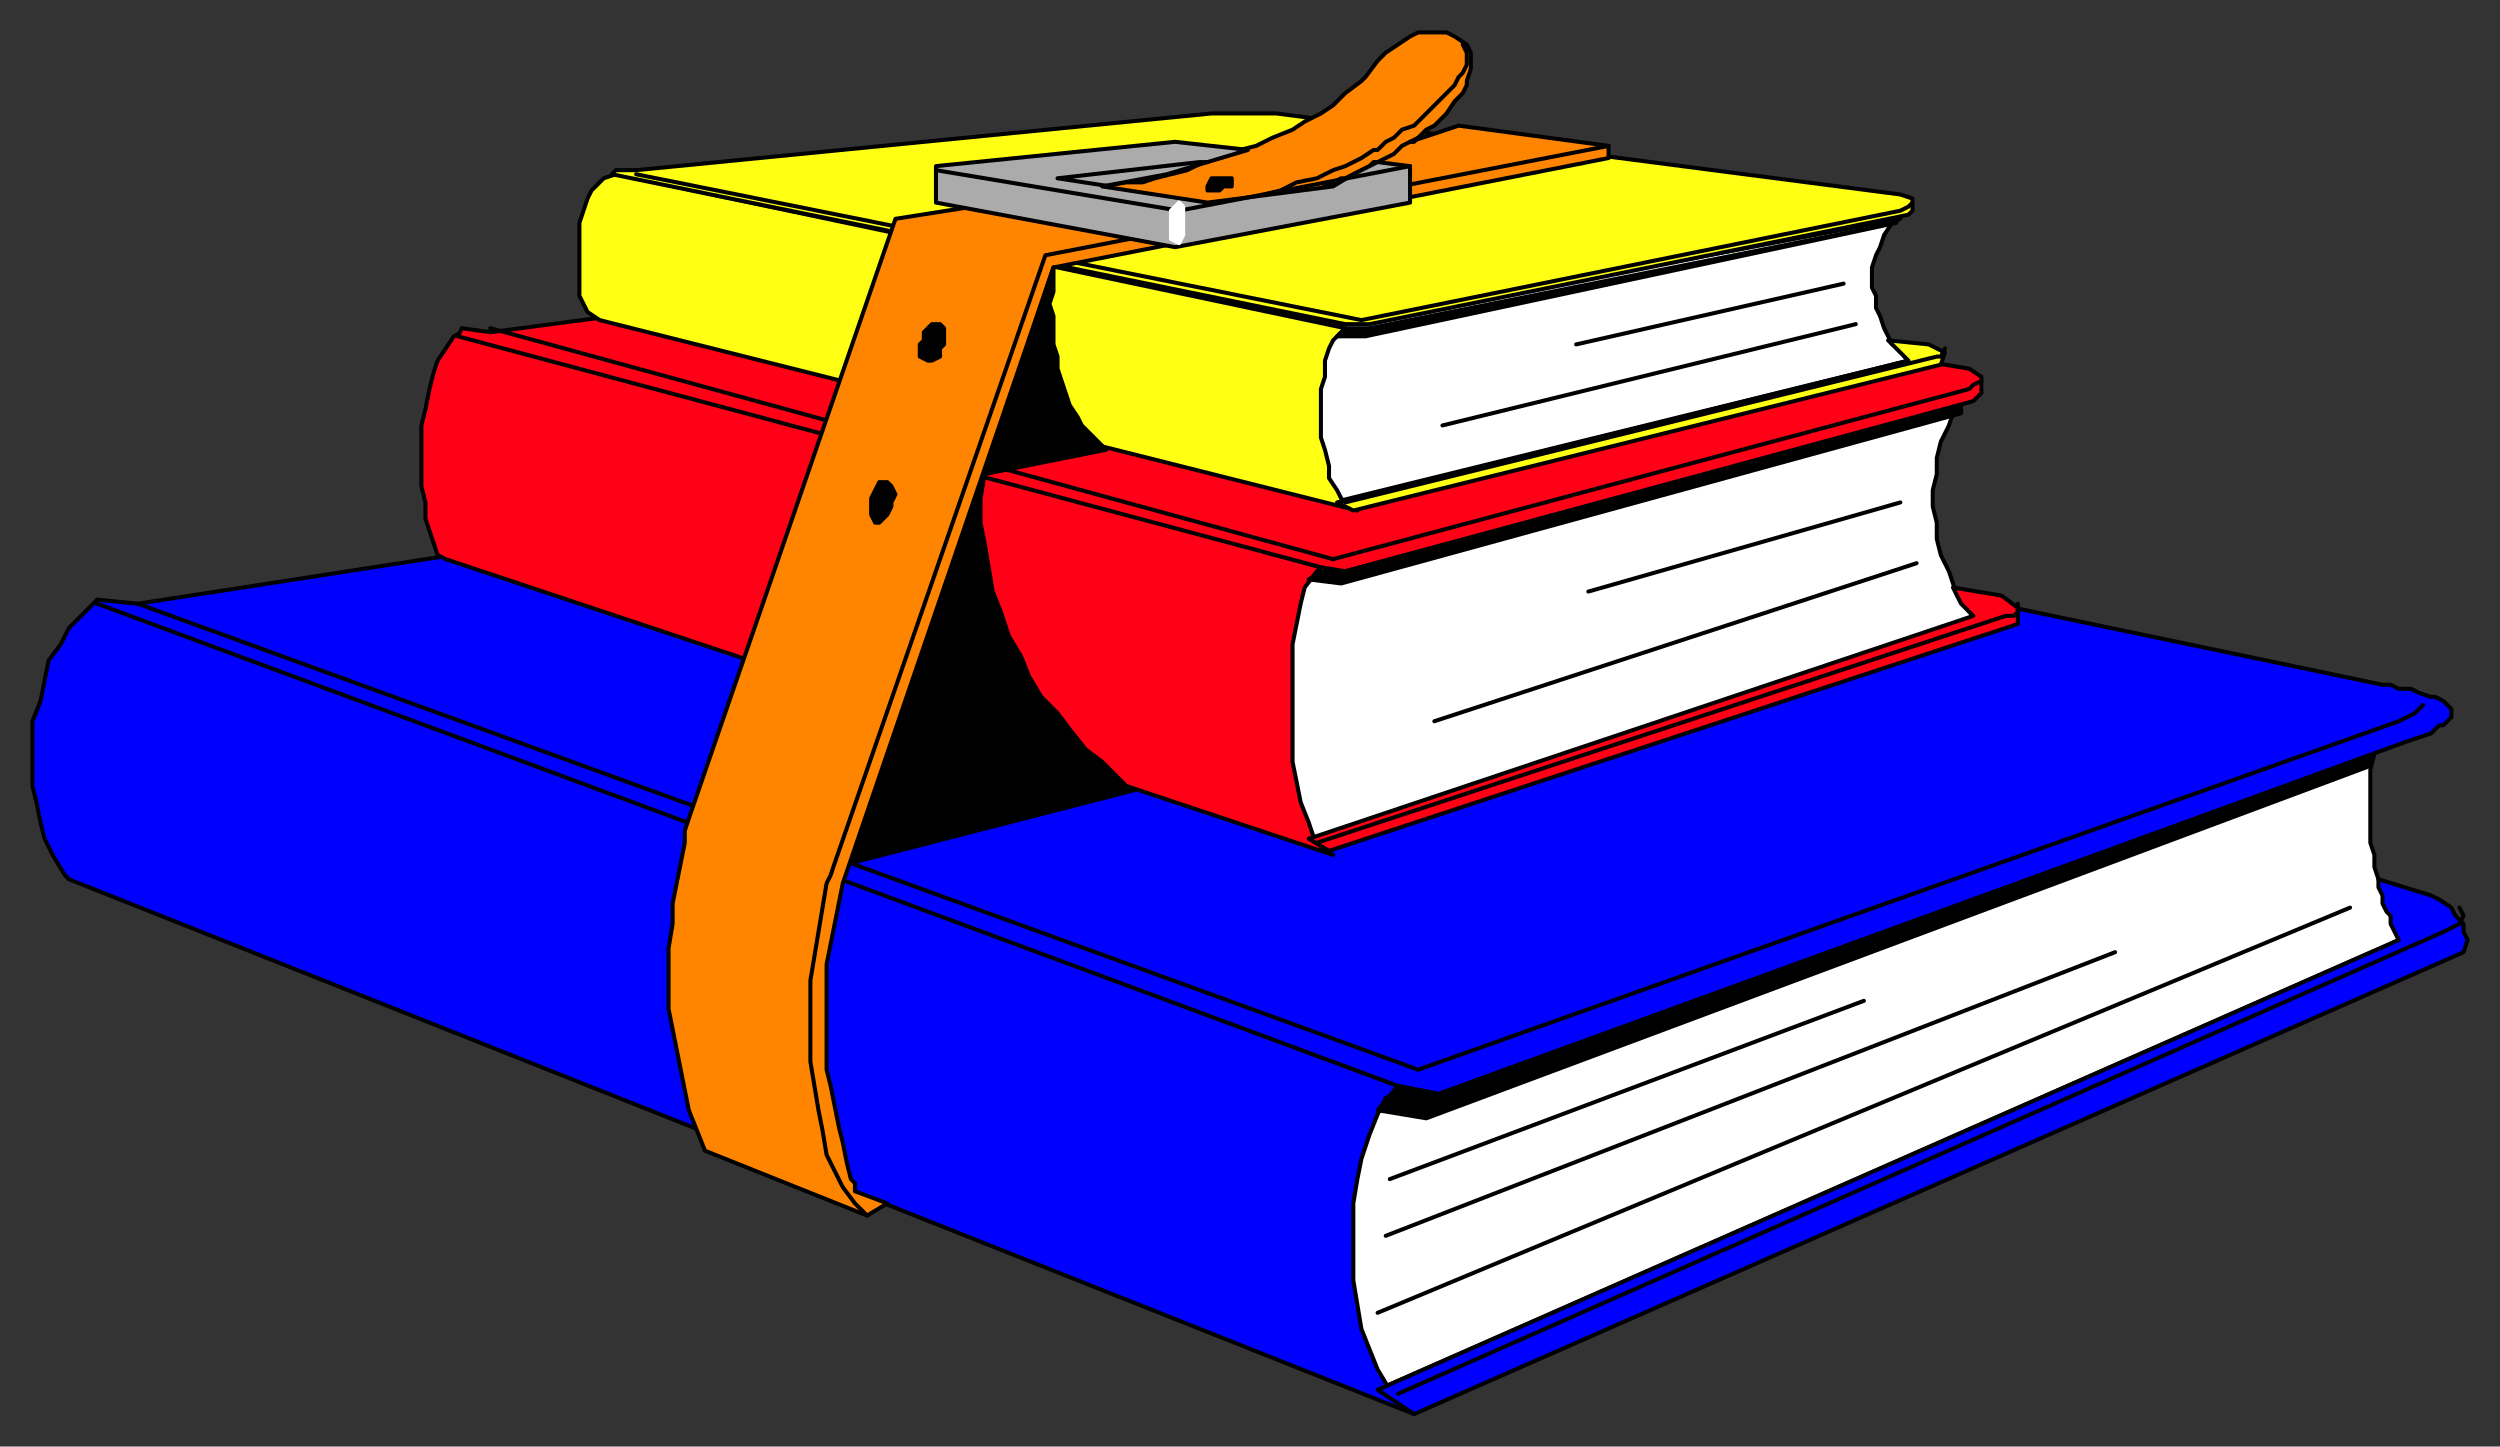
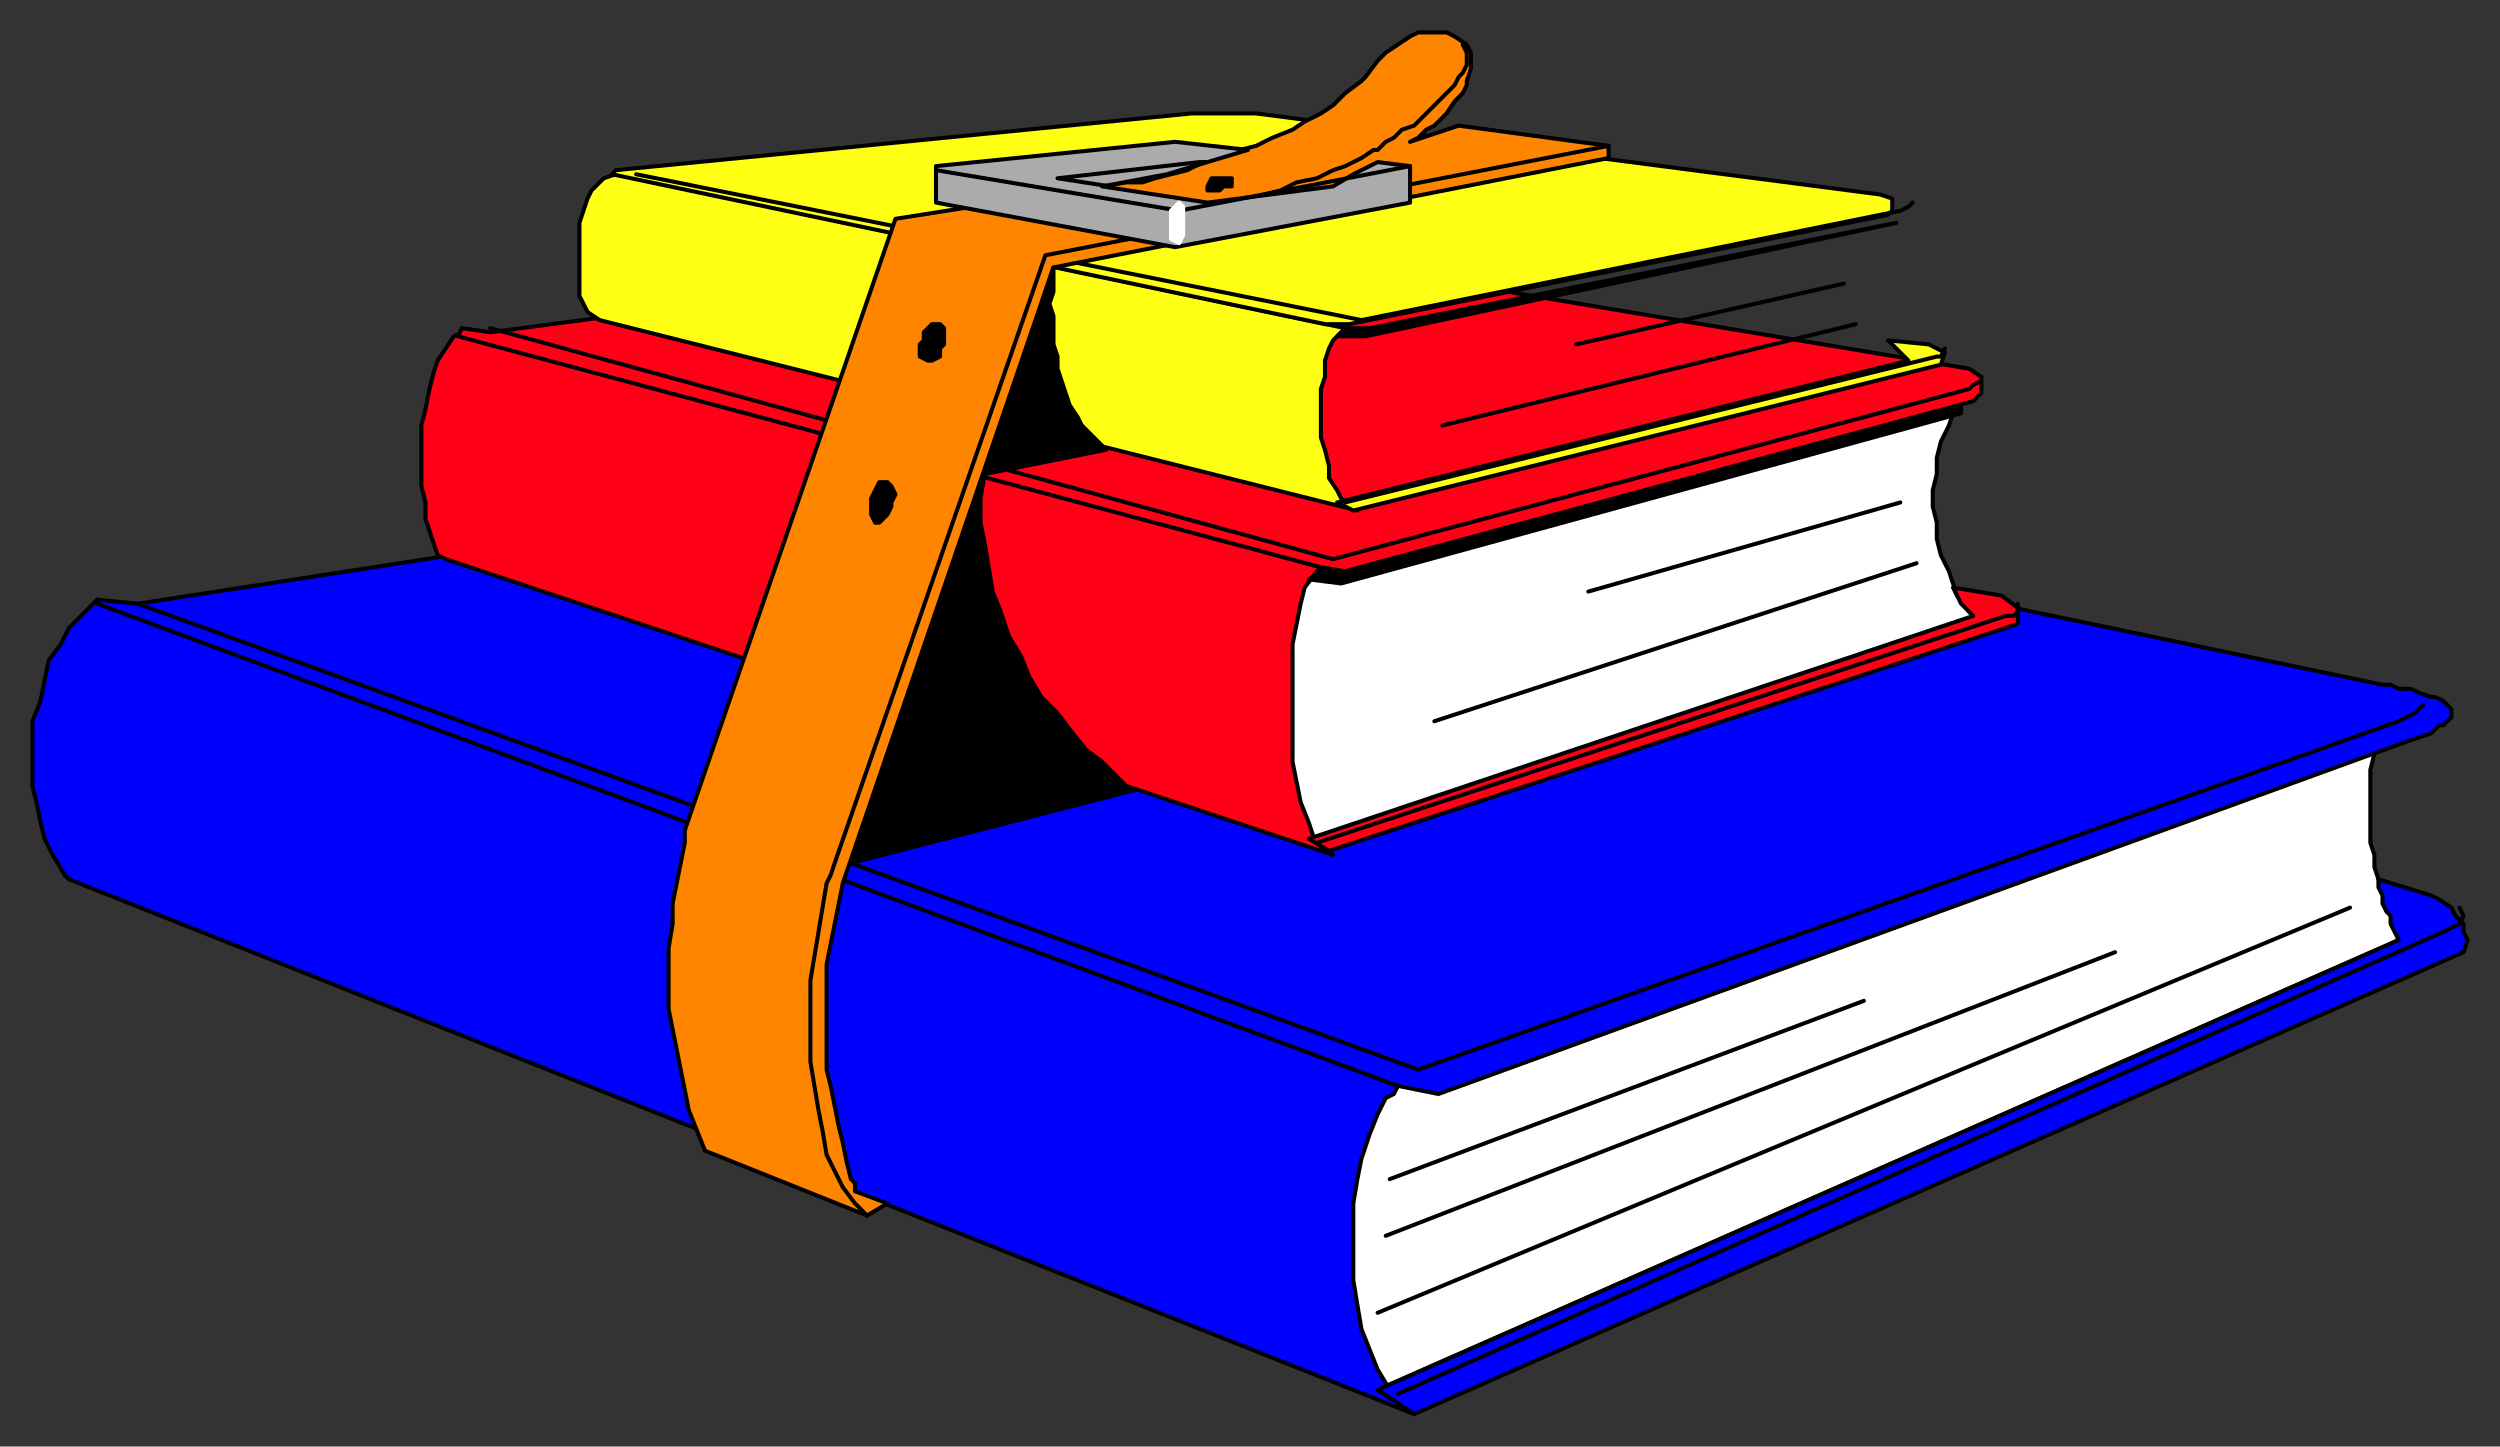
<svg xmlns="http://www.w3.org/2000/svg" fill-rule="evenodd" height="357" preserveAspectRatio="none" stroke-linecap="round" width="617">
  <rect width="100%" height="100%" fill="#333333" stroke="none" />
  <style>.brush0{fill:#fff}.pen0{stroke:#000;stroke-width:1;stroke-linejoin:round}.brush1{fill:#00f}.brush2{fill:#000}.brush3{fill:#ff0016}.brush4{fill:#ffff14}</style>
  <path class="pen0 brush0" d="m344 268 243-84-1 2-1 4v18l1 3v3l1 3 1 3 1 3 1 3 1 3 1 3-252 111-59-51 63-24z" />
  <path class="pen0 brush1" d="m24 148 321 120-1 2-2 1-2 4-2 5-2 6-1 5-1 6v19l1 6 1 6 2 5 2 5 3 5 2 3 4 3L17 217l-1-1-3-5-2-4-1-4-1-5-1-4v-16l2-5 1-5 1-5 3-4 2-4 4-4 3-3z" />
  <path class="pen0 brush1" d="m24 148 10 1 252-39h18l2 1h3l2 1h4l273 57h2l2 1h3l2 1 3 1h1l2 1 2 2v2l-2 2h-1l-2 2-3 1-3 1-239 87-10-2L24 149v-1zm325 201 259-114 1-3-1-2v-2l-2-2-1-2-3-2-2-1-13-4v2l1 2v2l1 2 1 1v2l1 2 1 2-252 111 9 6z" />
  <path class="pen0" fill="none" d="m350 264 242-86 2-1 2-1 1-1 1-1m9 50 1 2-1 2-2 1-2 1-258 114" />
-   <path class="pen0 brush2" d="m345 268 10 2 231-84-1 3-233 87-12-2 5-6z" />
  <path class="pen0" fill="none" d="m340 324 240-100m-238 81 180-70m-179 56 117-44M34 149l316 115" />
  <path class="pen0 brush0" d="m325 140 160-42-2 2-1 2-1 3-2 4-1 4v4l-1 4v4l1 4v4l1 4 2 4 1 3 1 3 2 2 1 2 2 2-166 55-38-25 41-43z" />
  <path class="pen0 brush3" d="m114 82 212 58-1 1-3 4-1 4-1 5-1 5v29l1 5 1 5 2 5 1 3 2 3 3 2-219-73-2-1-1-3-1-3-1-3v-4l-1-4v-15l1-4 1-5 1-4 1-3 2-3 2-3 2-1z" />
  <path class="pen0 brush3" d="m114 81 7 1 166-22h2l3-1h5l2 1h5l2 1 180 30 3 2v4l-2 2-155 42-6-1-213-57 1-2zm214 129 170-56v-4l-4-3-12-2 1 2 1 2 1 1 2 2-164 55 5 3z" />
  <path class="pen0" fill="none" d="m329 138 157-42 1-1 2-1m9 55v2l-1 1h-2l-170 56" />
  <path class="pen0 brush2" d="M326 141h6l152-41v2l-153 42-8-1 3-2z" />
  <path class="pen0" fill="none" d="m354 178 119-39m-81 7 77-22M121 81l208 57" />
-   <path class="pen0 brush0" d="m332 80 137-26-2 1-2 3-1 3-1 2-1 3v5l1 2v3l1 2 1 3 1 2 1 2 2 1 1 2 1 1-142 35-33-16 36-28z" />
  <path class="pen0 brush4" d="m152 43 180 38-1 1-2 2-1 2-1 3v4l-1 3v12l1 3 1 4v3l2 3 1 2 2 2 2 1-187-47-3-2-1-2-1-2V55l1-3 1-3 1-2 2-2 1-1 3-1z" />
-   <path class="pen0 brush4" d="M152 42h5l142-14h16l154 20 3 1v3l-1 1-133 27h-6L151 43l1-1zm182 84 145-36 1-3-4-2-10-1 1 1 2 2 1 1 1 1-141 35 4 2z" />
+   <path class="pen0 brush4" d="M152 42l142-14h16l154 20 3 1v3l-1 1-133 27h-6L151 43l1-1zm182 84 145-36 1-3-4-2-10-1 1 1 2 2 1 1 1 1-141 35 4 2z" />
  <path class="pen0" fill="none" d="m336 79 133-27 2-1 1-1m8 36-1 2h-1l-146 36" />
  <path class="pen0 brush2" d="M332 81h6l130-26-131 28h-7l2-2z" />
  <path class="pen0" fill="none" d="m356 105 102-25m-69 5 66-15M157 43l179 36" />
  <path class="pen0" style="fill:#ff8500" d="m174 284 40 16 5-3-8-3v-2l-1-1-1-4-1-5-1-4-1-5-1-5-1-4v-26l1-5 1-5 1-5 1-5 52-152 137-27v-3l-37-5-12 4 2-1 2-2 2-1 2-2 1-1 2-3 2-2 1-2v-1l1-3v-4l-1-2-3-2-2-1h-7l-2 1-3 2-3 2-2 2-3 4-1 1-4 3-3 3-3 2-4 2-3 2-5 2-4 2-4 1-5 2-4 1-4 2-4 1-4 1-3 1h-4l-57 9-51 148-1 3v3l-1 5-1 5-1 5v5l-1 6v15l1 5 1 5 1 5 1 5 1 5 2 5 2 5z" />
  <path class="pen0" fill="none" d="m361 11 1 2v3l-1 2-1 1-1 2-2 2-2 2-2 2-2 2-2 2-3 1-2 2-2 1-2 2h-1l-3 2-4 2-3 1-4 2-5 1-4 2-4 1-5 2-4 1-5 2-4 1-4 1-3 1-3 1-3 1" />
-   <path class="pen0" fill="none" d="m350 34-1 1h-1l-2 1-1 1-1 1-2 1-2 1h-1l-1 1-2 1-2 1-2 1h-1l-2 1-2 1-2 1h-2l-2 1-2 1-1 1h-2l-2 1-2 1h-2l-2 1h-3l-2 1h-2l-2 1h-2l-2 1h-3" />
  <path class="pen0" fill="none" d="M397 36 258 63l-52 150-1 3-1 2-1 6-1 6-1 6-1 6v20l1 6 1 6 1 5 1 6 2 4 2 4 3 4 3 3" />
  <path class="pen0" style="fill:#ababab" d="m231 50 59 11 58-11v-9l-8-1-6 3-5 3-31 4-26-4 16-3 20-6-18-2-59 6v9z" />
  <path class="pen0" fill="none" d="m231 42 60 10 57-11" />
  <path class="brush0" style="stroke:#fff;stroke-width:1;stroke-linejoin:round" d="m291 50 1 1v7l-1 2-2-1v-7l2-2z" />
  <path class="pen0" fill="none" d="m274 46-13-2 35-4h2" />
  <path class="pen0 brush2" d="m232 80 1 1v4l-1 1v2l-2 1h-1l-2-1v-3l1-1v-2l2-2h2zm-13 39 1 1 1 2-1 2v1l-1 2-2 2h-1l-1-2v-4l1-2 1-2h2zm85-75v2h-2l-1 1h-3v-1l1-2h5zm-94 169 70-18-2-1-2-2-4-4-4-3-4-5-3-4-4-4-3-5-2-5-3-5-2-6-2-5-1-6-1-6-1-5v-6l1-6-33 96zm33-96 30-6-1-1-3-3-2-2-1-2-2-3-1-3-1-3-1-3v-3l-1-3v-7l-1-3 1-3v-6l-17 51z" />
</svg>